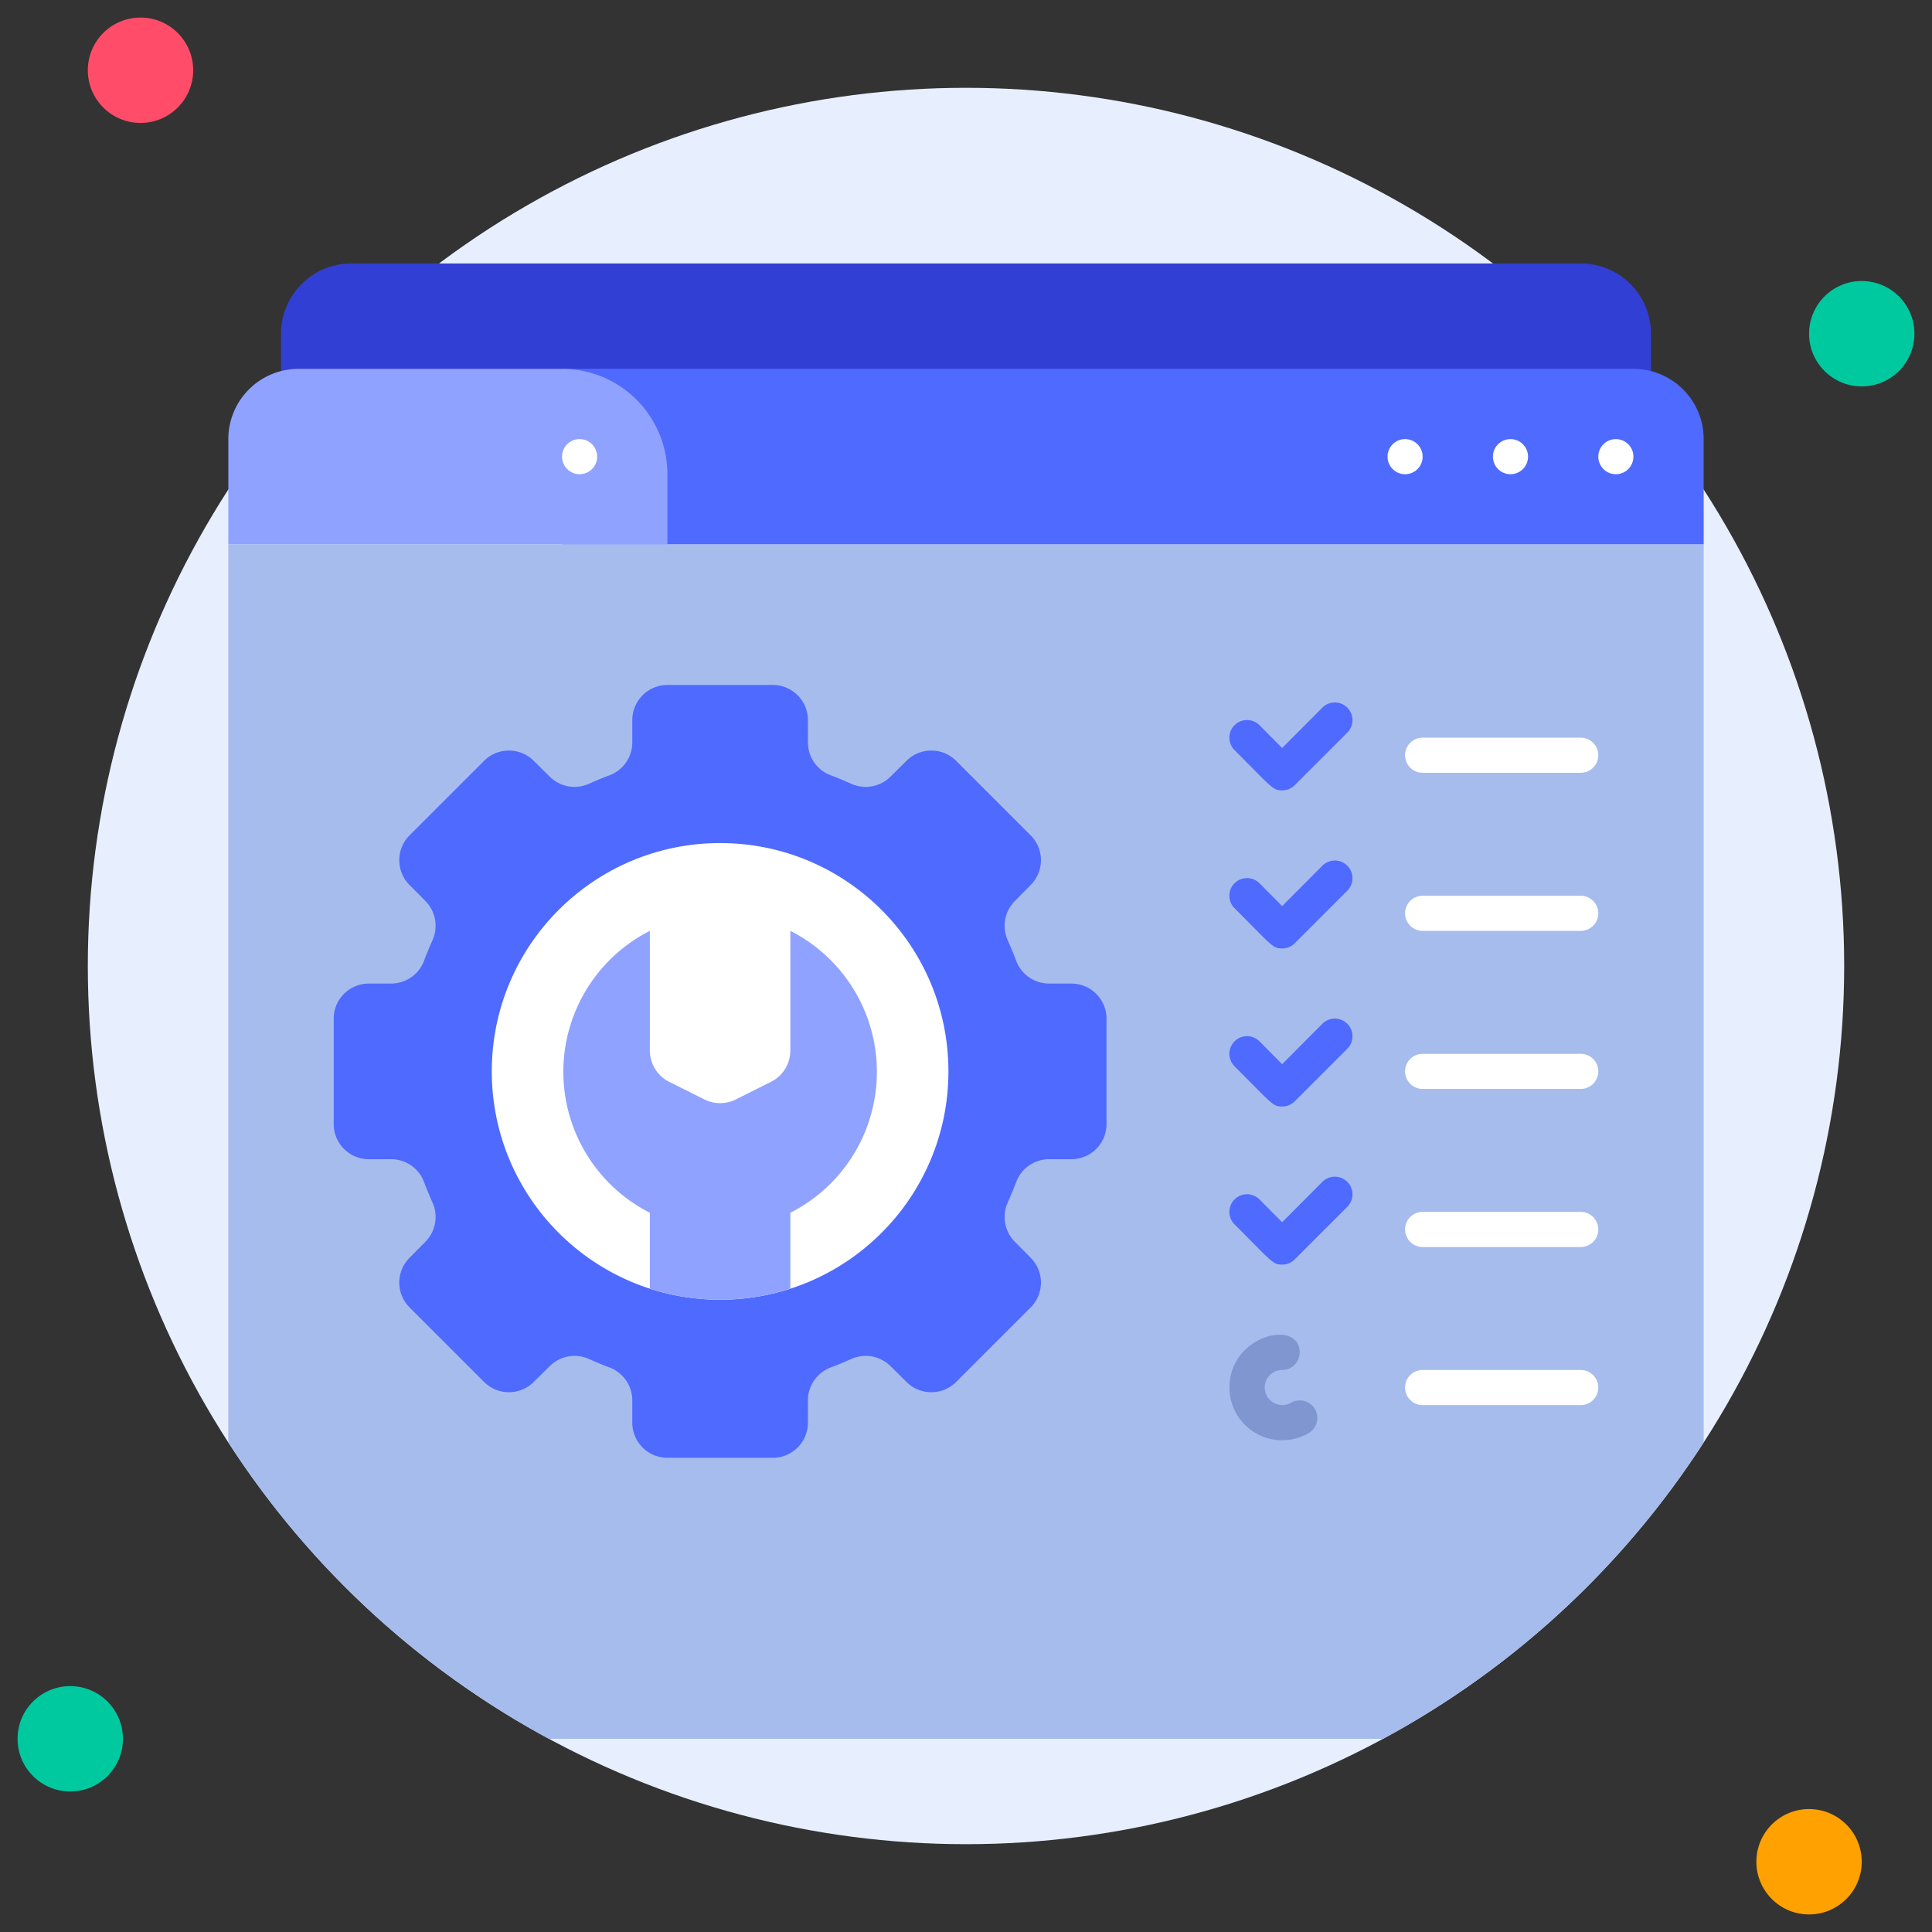
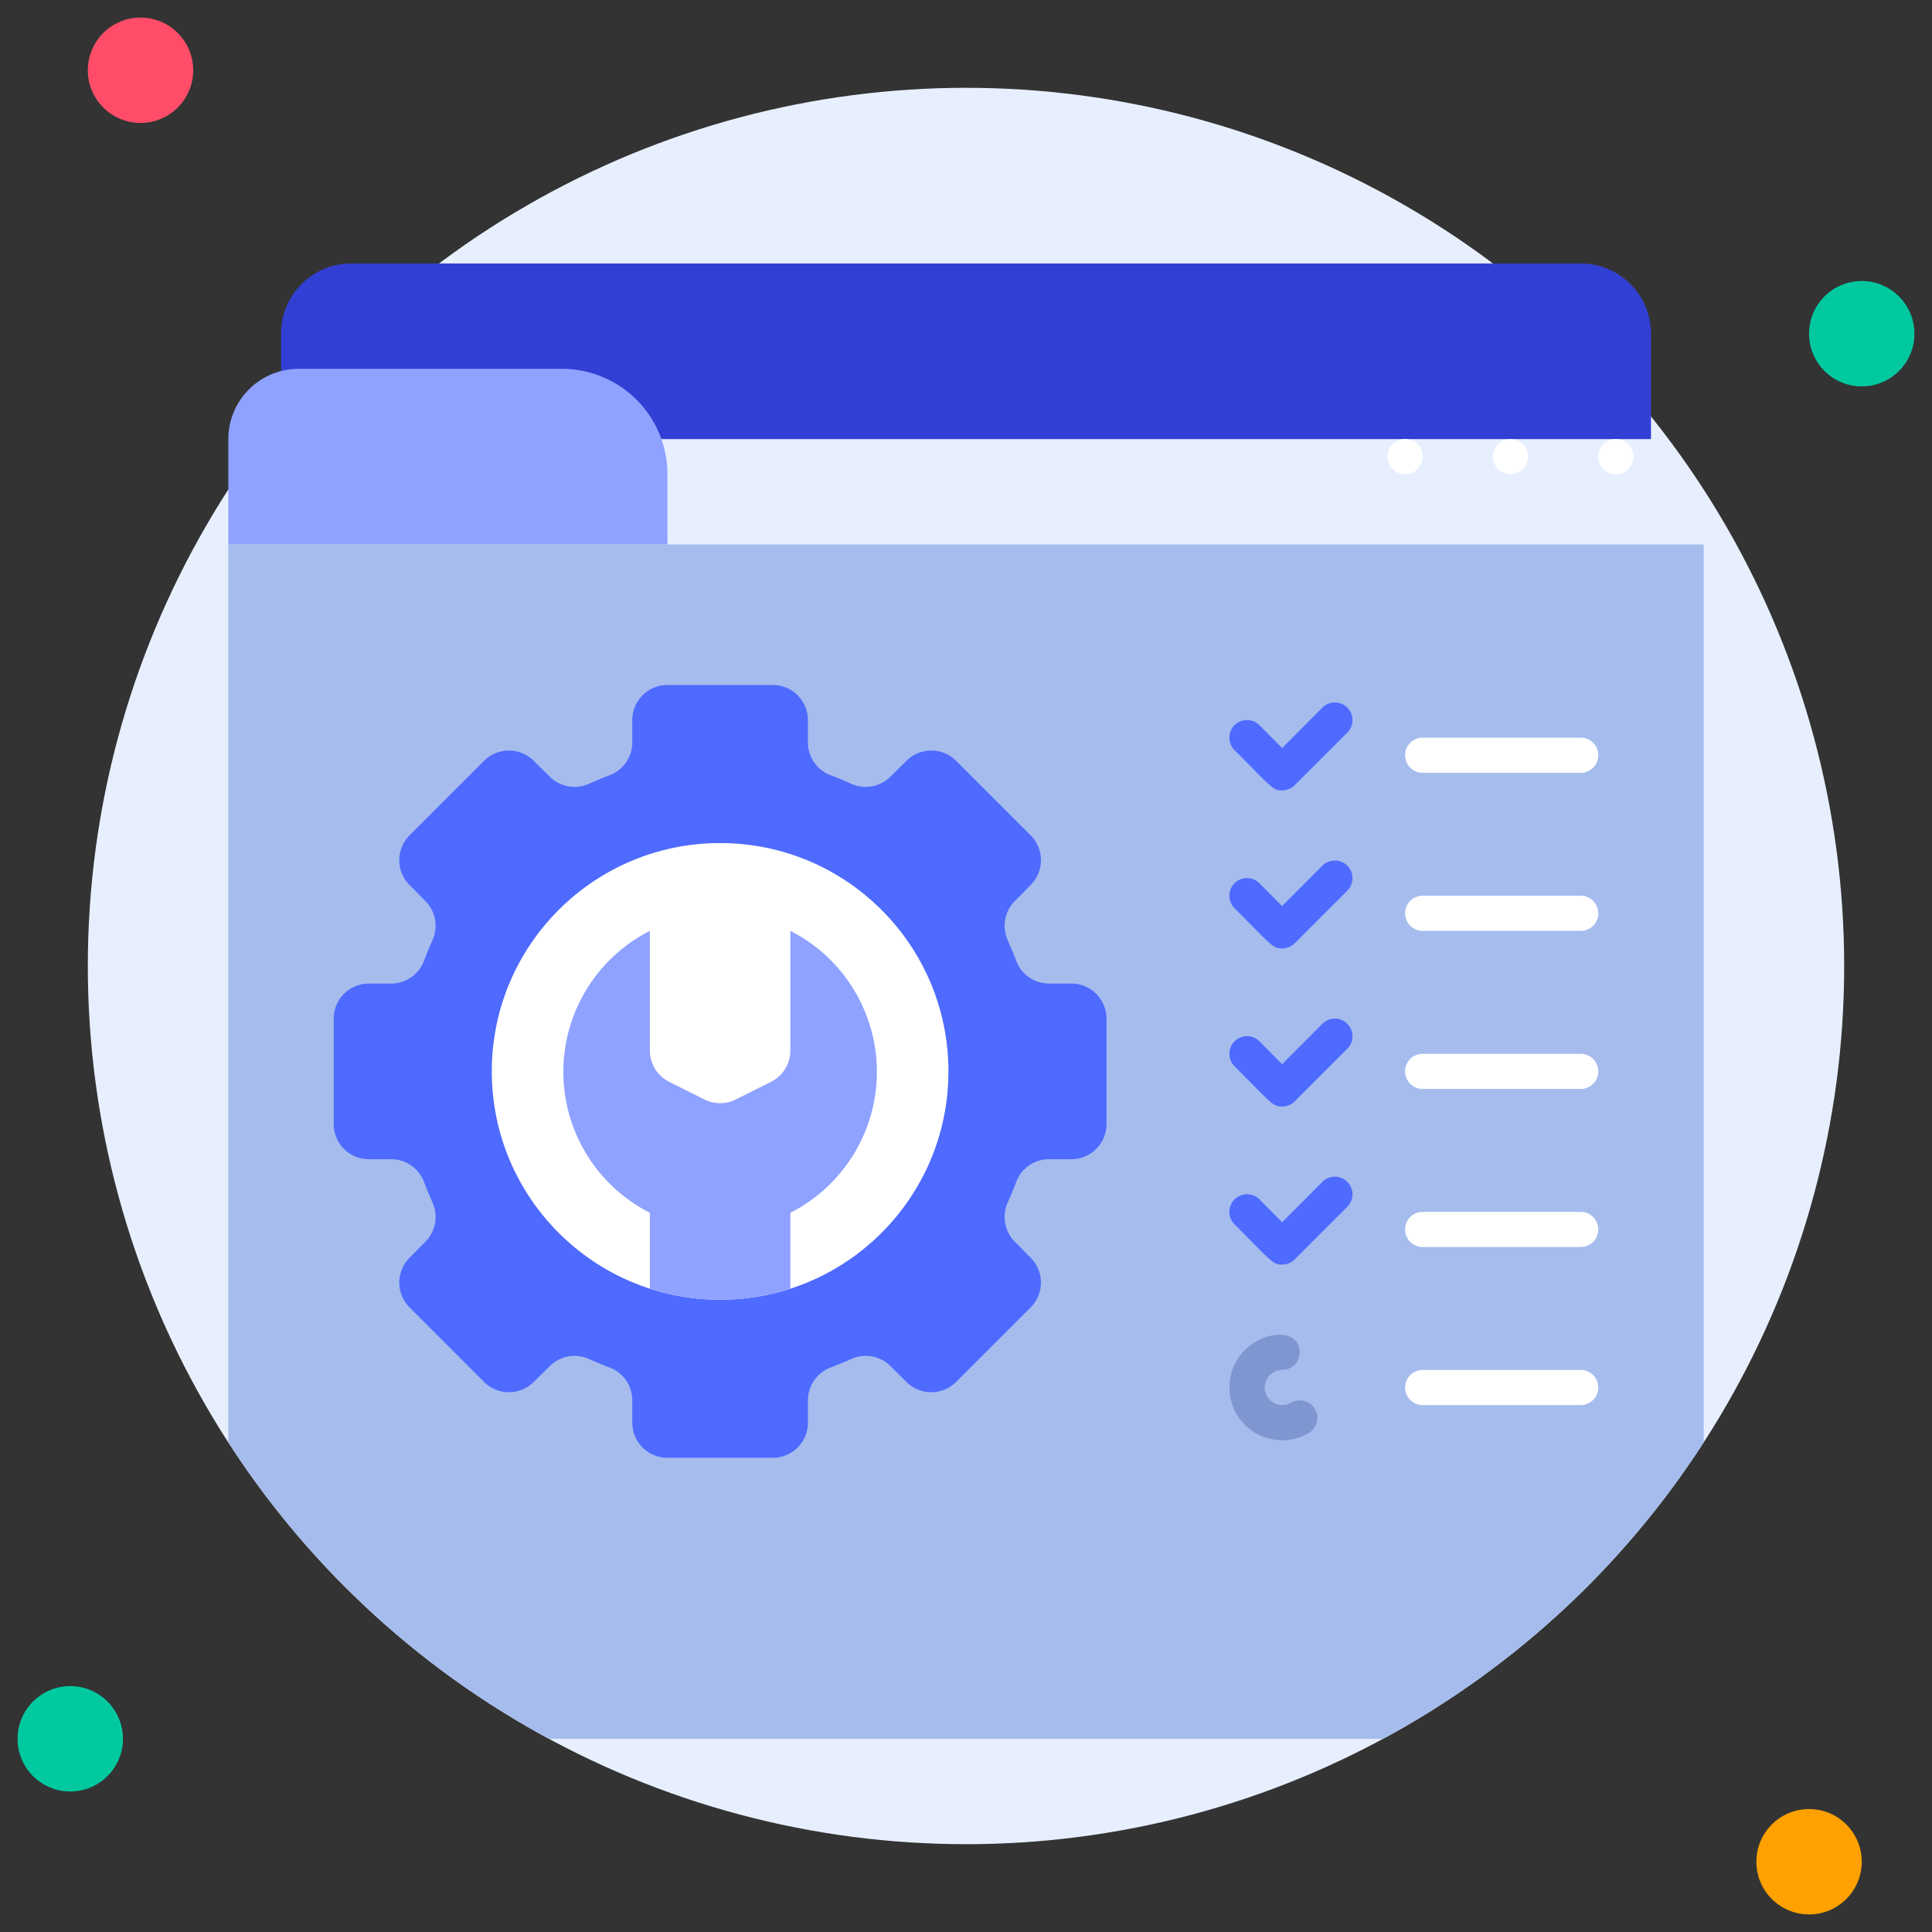
<svg xmlns="http://www.w3.org/2000/svg" version="1.1" width="512" height="512" x="0" y="0" viewBox="0 0 110 110" style="enable-background:new 0 0 512 512" xml:space="preserve" class="">
  <rect x="0" y="0" width="110" height="110" fill="#333333" stroke="none" />
  <g>
    <circle cx="55" cy="55" fill="#e7efff" r="50" data-original="#e7efff" class="" />
    <circle cx="8" cy="4" fill="#ff4d69" r="3" data-original="#ff4d69" />
    <circle cx="106" cy="19" fill="#00c99f" r="3" data-original="#00c99f" />
    <circle cx="103" cy="106" fill="#ffa100" r="3" data-original="#ffa100" />
    <circle cx="4" cy="99" fill="#00c99f" r="3" data-original="#00c99f" />
    <path d="m20 15h70a4 4 0 0 1 4 4v6a0 0 0 0 1 0 0h-78a0 0 0 0 1 0 0v-6a4 4 0 0 1 4-4z" fill="#323fd4" data-original="#323fd4" class="" />
-     <path d="m32 21h61a4 4 0 0 1 4 4v6a0 0 0 0 1 0 0h-65a0 0 0 0 1 0 0v-10a0 0 0 0 1 0 0z" fill="#4e6aff" data-original="#4e6aff" class="" />
    <path d="m17 21h15a6 6 0 0 1 6 6v4a0 0 0 0 1 0 0h-25a0 0 0 0 1 0 0v-6a4 4 0 0 1 4-4z" fill="#8fa2ff" data-original="#8fa2ff" />
    <path d="m97 31v51.12a50.05 50.05 0 0 1 -18.25 16.88h-47.5a50.05 50.05 0 0 1 -18.25-16.88v-51.12z" fill="#a5bced" data-original="#a5bced" class="" />
    <g fill="#fff">
      <circle cx="92" cy="26" r="1" fill="#ffffff" data-original="#ffffff" class="" />
      <circle cx="86" cy="26" r="1" fill="#ffffff" data-original="#ffffff" class="" />
      <circle cx="80" cy="26" r="1" fill="#ffffff" data-original="#ffffff" class="" />
-       <circle cx="33" cy="26" r="1" fill="#ffffff" data-original="#ffffff" class="" />
    </g>
    <path d="m63 64v-6a2 2 0 0 0 -2-2h-1.28a2 2 0 0 1 -1.86-1.29c-.15-.41-.32-.8-.49-1.19a2 2 0 0 1 .41-2.22l.9-.91a2 2 0 0 0 0-2.83l-4.24-4.24a2 2 0 0 0 -2.83 0l-.91.9a2 2 0 0 1 -2.22.41c-.39-.17-.78-.34-1.19-.49a2 2 0 0 1 -1.29-1.86v-1.28a2 2 0 0 0 -2-2h-6a2 2 0 0 0 -2 2v1.28a2 2 0 0 1 -1.29 1.86c-.41.15-.8.32-1.19.49a2 2 0 0 1 -2.22-.41l-.91-.9a2 2 0 0 0 -2.83 0l-4.24 4.24a2 2 0 0 0 0 2.83l.9.91a2 2 0 0 1 .41 2.22c-.17.39-.34.78-.49 1.19a2 2 0 0 1 -1.86 1.29h-1.28a2 2 0 0 0 -2 2v6a2 2 0 0 0 2 2h1.28a2 2 0 0 1 1.86 1.29c.15.41.32.8.49 1.19a2 2 0 0 1 -.41 2.22l-.9.91a2 2 0 0 0 0 2.83l4.24 4.24a2 2 0 0 0 2.83 0l.91-.9a2 2 0 0 1 2.22-.41c.39.17.78.34 1.19.49a2 2 0 0 1 1.29 1.86v1.28a2 2 0 0 0 2 2h6a2 2 0 0 0 2-2v-1.28a2 2 0 0 1 1.29-1.86c.41-.15.8-.32 1.19-.49a2 2 0 0 1 2.22.41l.91.9a2 2 0 0 0 2.83 0l4.24-4.24a2 2 0 0 0 0-2.83l-.9-.91a2 2 0 0 1 -.41-2.22c.17-.39.34-.78.49-1.19a2 2 0 0 1 1.86-1.29h1.28a2 2 0 0 0 2-2z" fill="#4e6aff" data-original="#4e6aff" class="" />
    <circle cx="41" cy="61" fill="#ffffff" r="13" data-original="#ffffff" class="" />
    <path d="m45 69.05v4.32a13 13 0 0 1 -8 0v-4.32a9 9 0 0 1 0-16.05v6.81a2 2 0 0 0 1.11 1.79l2 1a2 2 0 0 0 1.78 0l2-1a2 2 0 0 0 1.11-1.84v-6.76a9 9 0 0 1 0 16.05z" fill="#8fa2ff" data-original="#8fa2ff" />
    <path d="m73 45c-.54 0-.57-.15-2.71-2.29a1 1 0 0 1 1.42-1.42l1.29 1.3 2.29-2.3a1 1 0 0 1 1.42 1.42l-3 3a1 1 0 0 1 -.71.29z" fill="#4e6aff" data-original="#4e6aff" class="" />
    <path d="m90 44h-9a1 1 0 0 1 0-2h9a1 1 0 0 1 0 2z" fill="#ffffff" data-original="#ffffff" class="" />
    <path d="m73 54c-.54 0-.57-.15-2.71-2.29a1 1 0 0 1 1.42-1.42l1.29 1.3 2.29-2.3a1 1 0 0 1 1.42 1.42l-3 3a1 1 0 0 1 -.71.29z" fill="#4e6aff" data-original="#4e6aff" class="" />
    <path d="m90 53h-9a1 1 0 0 1 0-2h9a1 1 0 0 1 0 2z" fill="#ffffff" data-original="#ffffff" class="" />
    <path d="m73 63c-.54 0-.57-.15-2.71-2.29a1 1 0 0 1 1.42-1.42l1.29 1.3 2.29-2.3a1 1 0 0 1 1.42 1.42l-3 3a1 1 0 0 1 -.71.29z" fill="#4e6aff" data-original="#4e6aff" class="" />
    <path d="m90 62h-9a1 1 0 0 1 0-2h9a1 1 0 0 1 0 2z" fill="#ffffff" data-original="#ffffff" class="" />
-     <path d="m73 72c-.54 0-.57-.15-2.71-2.29a1 1 0 0 1 1.42-1.42l1.29 1.3 2.29-2.3a1 1 0 0 1 1.42 1.42l-3 3a1 1 0 0 1 -.71.29z" fill="#4e6aff" data-original="#4e6aff" class="" />
+     <path d="m73 72c-.54 0-.57-.15-2.71-2.29a1 1 0 0 1 1.42-1.42l1.29 1.3 2.29-2.3a1 1 0 0 1 1.42 1.42l-3 3a1 1 0 0 1 -.71.29" fill="#4e6aff" data-original="#4e6aff" class="" />
    <path d="m90 71h-9a1 1 0 0 1 0-2h9a1 1 0 0 1 0 2z" fill="#ffffff" data-original="#ffffff" class="" />
    <path d="m90 80h-9a1 1 0 0 1 0-2h9a1 1 0 0 1 0 2z" fill="#ffffff" data-original="#ffffff" class="" />
    <path d="m70 79c0-3 4-3.92 4-2a1 1 0 0 1 -1 1 1 1 0 1 0 .5 1.87 1 1 0 0 1 1.37.36 1 1 0 0 1 -.37 1.37 3 3 0 0 1 -4.5-2.6z" fill="#7f96d1" data-original="#7f96d1" />
  </g>
</svg>